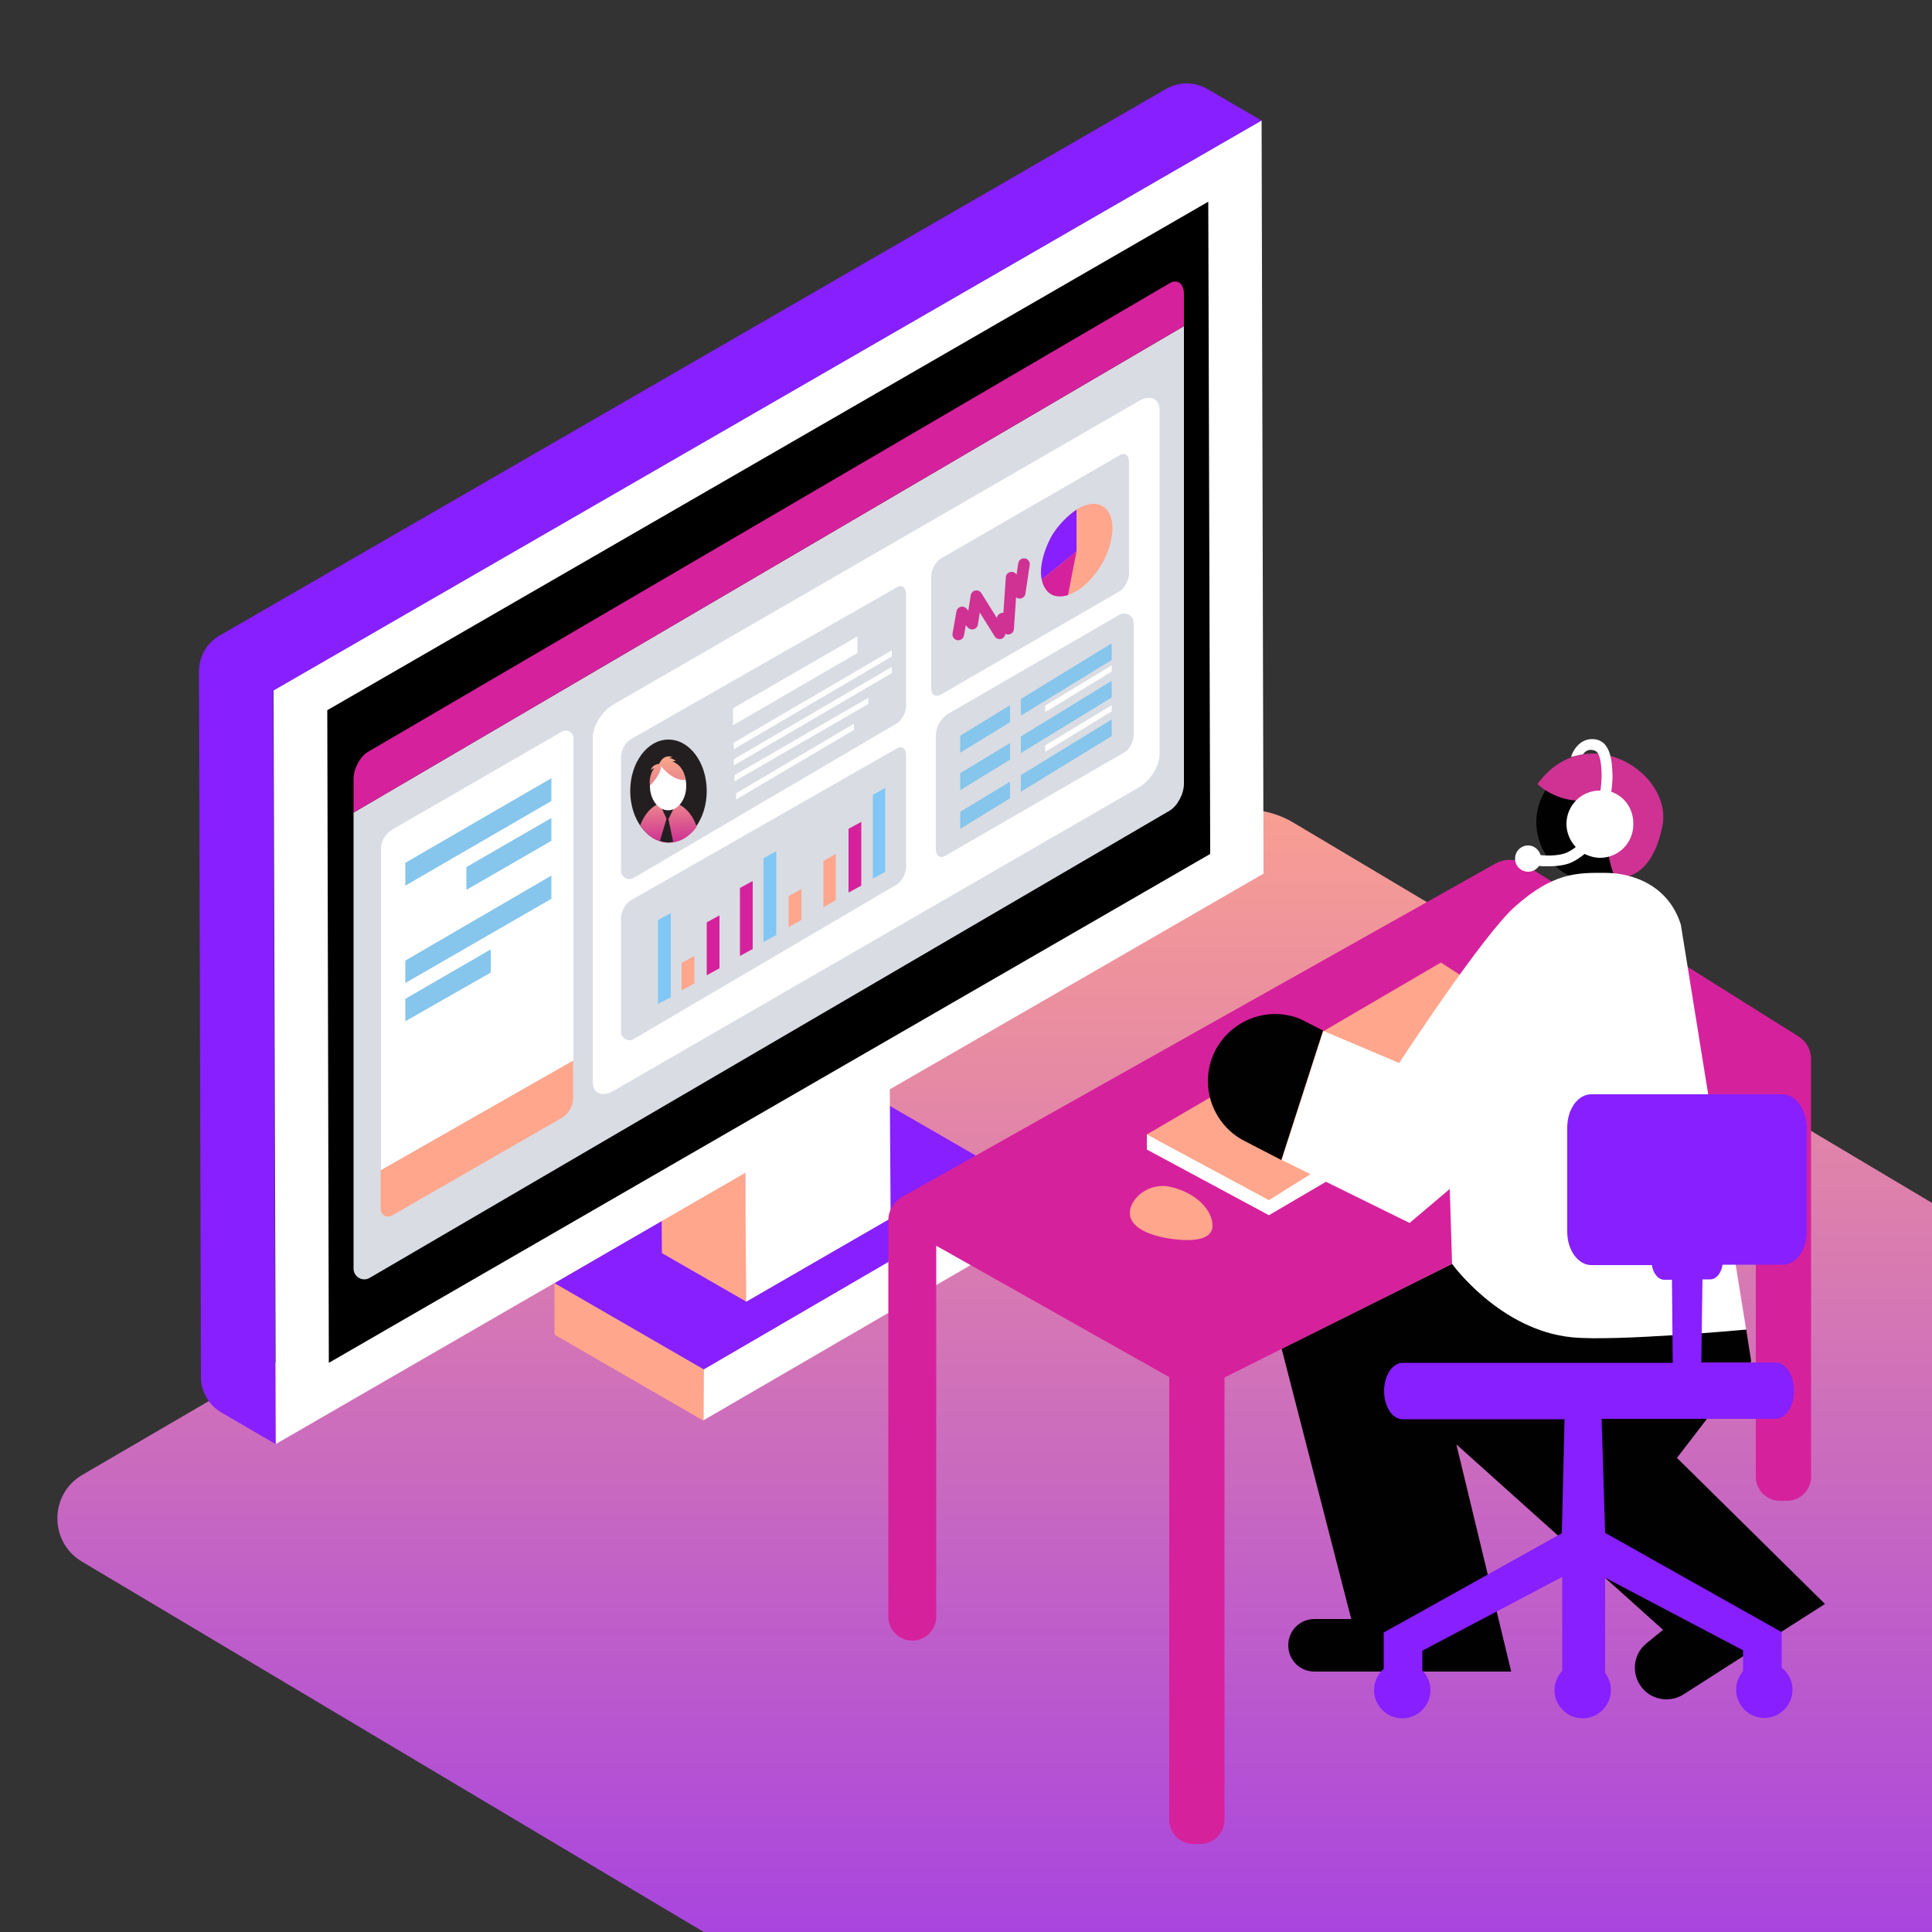
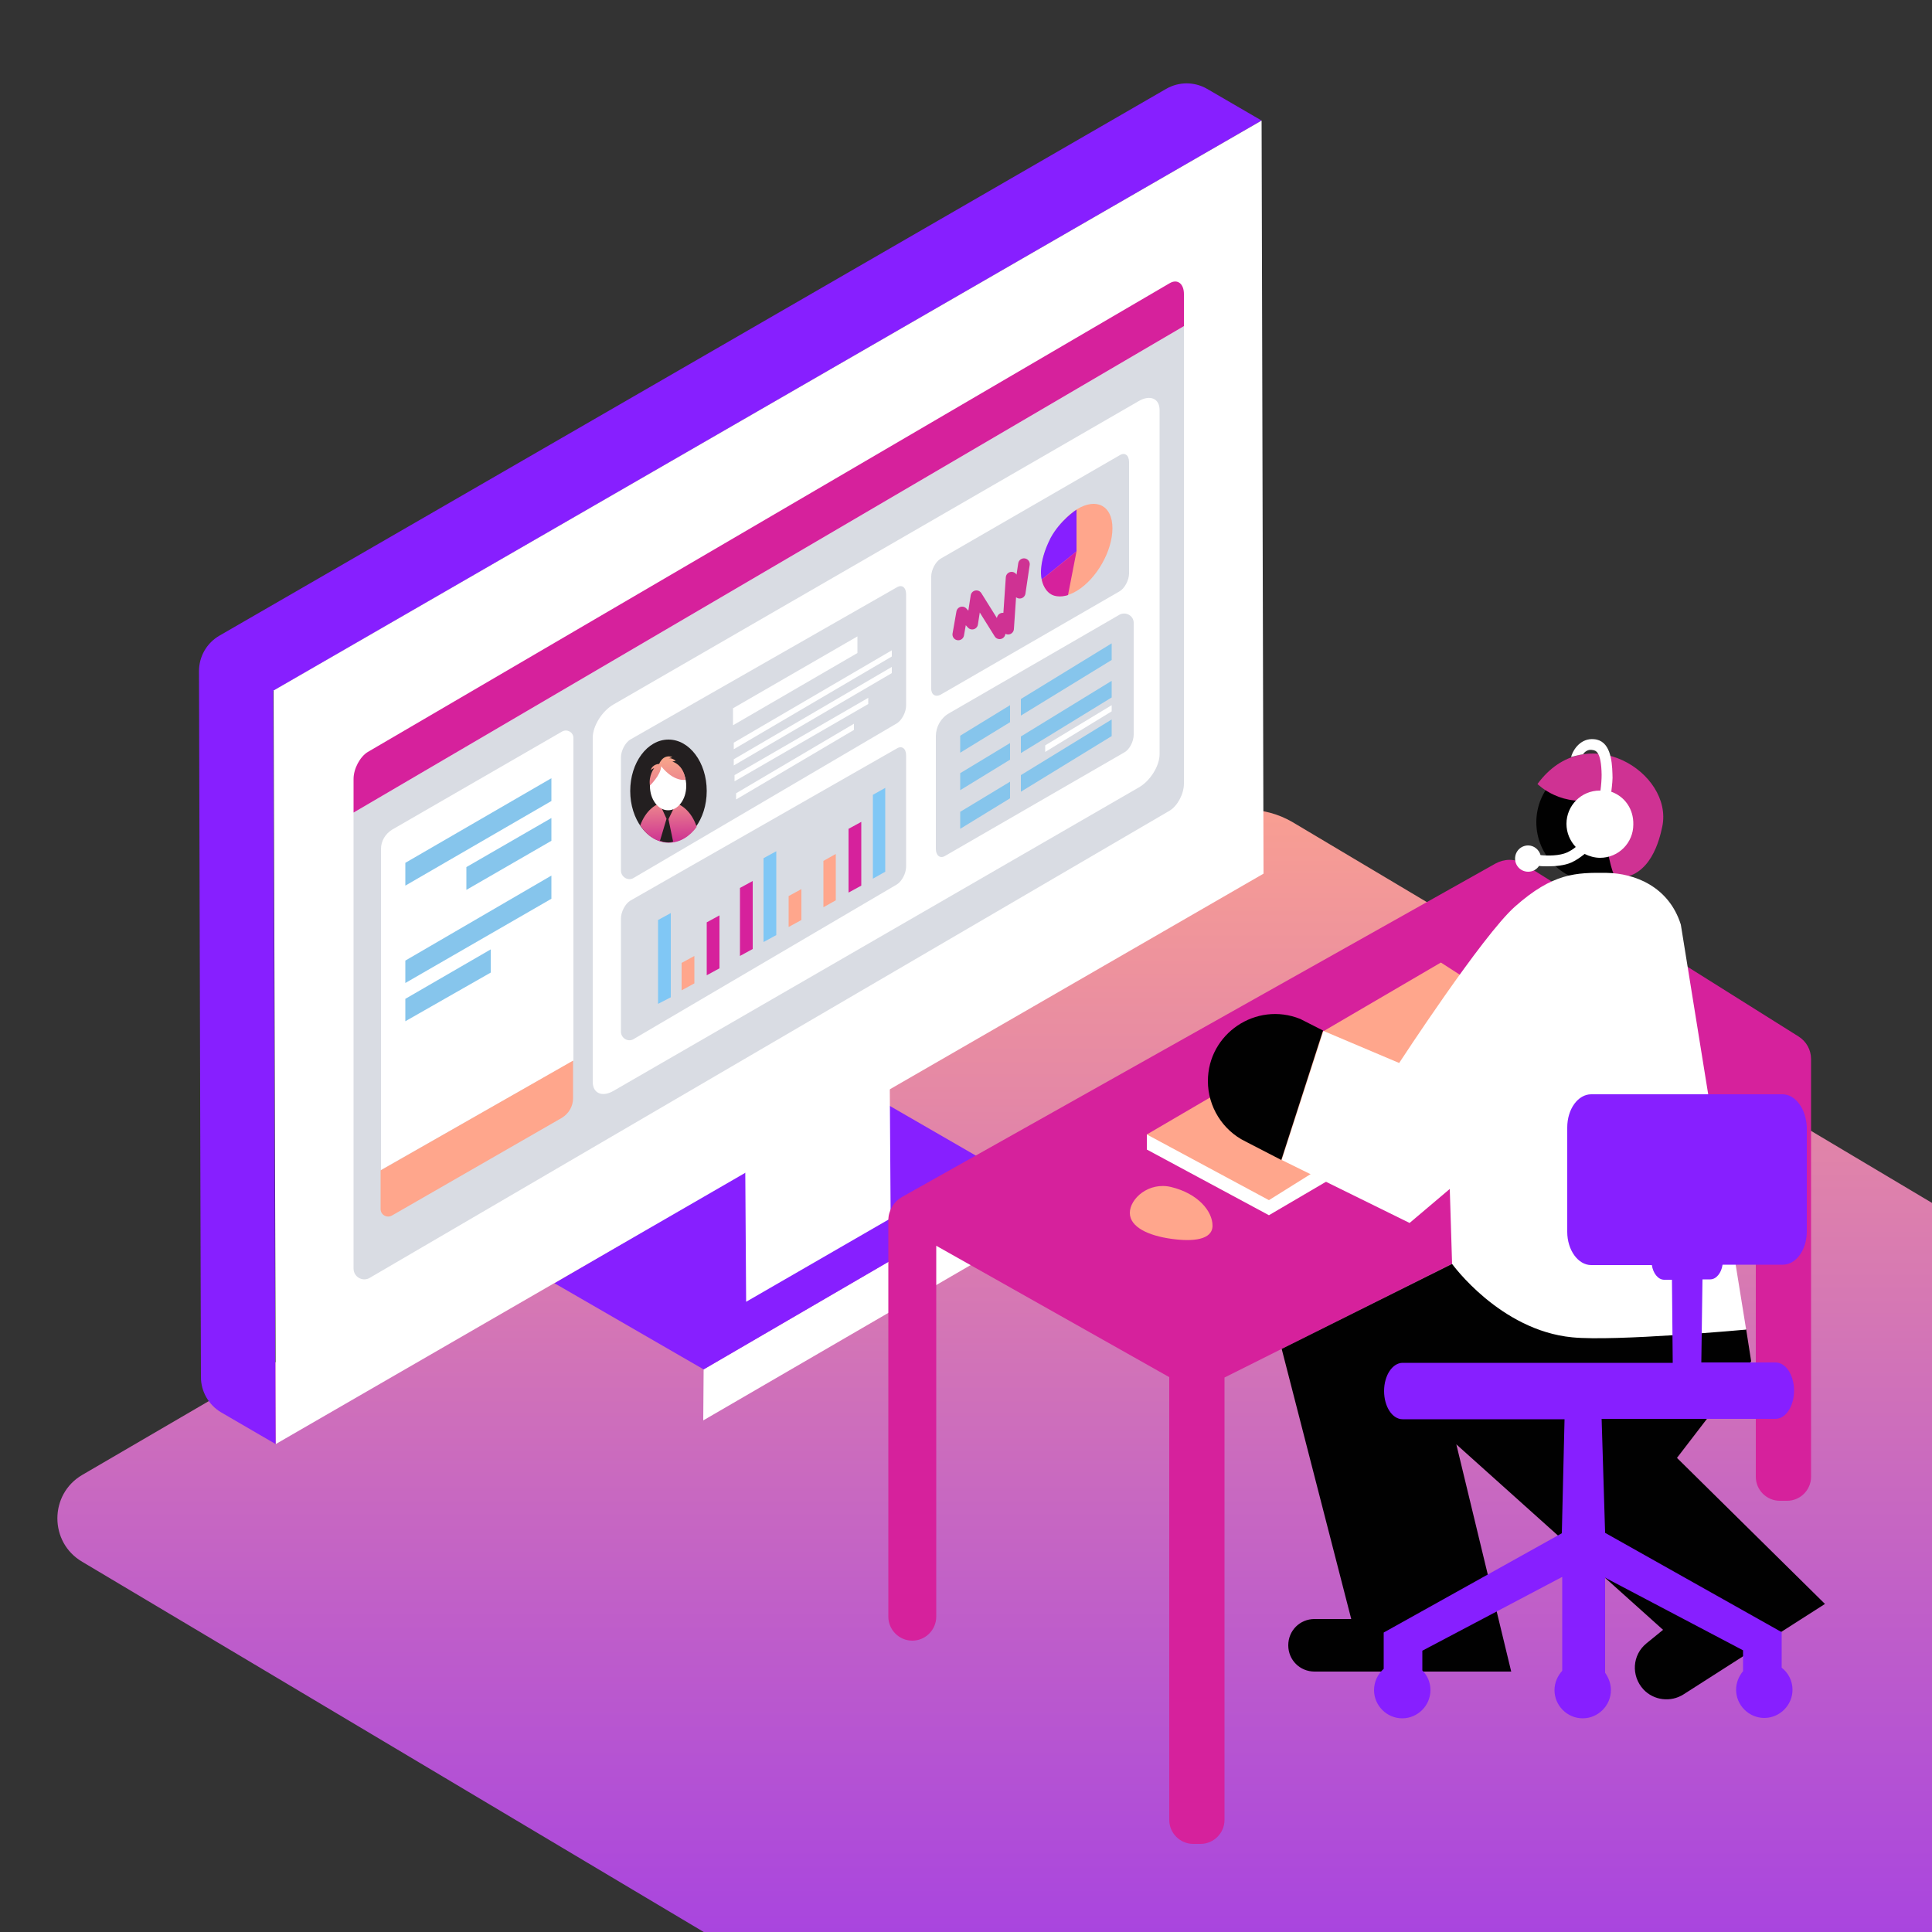
<svg xmlns="http://www.w3.org/2000/svg" xmlns:xlink="http://www.w3.org/1999/xlink" version="1.1" id="Layer_1" x="0px" y="0px" viewBox="0 0 500 500" style="enable-background:new 0 0 500 500;" xml:space="preserve">
  <rect x="0" y="0" width="500" height="500" fill="#333333" stroke="none" />
  <style type="text/css">
	.st0{clip-path:url(#SVGID_2_);}
	.st1{fill:url(#SVGID_3_);}
	.st2{fill:#FFFFFF;}
	.st3{fill:#871FFF;}
	.st4{fill:#FFA68C;}
	.st5{fill:#C0D5EE;}
	.st6{fill:#D6219C;}
	.st7{fill:#010101;}
	.st8{fill:#CF3293;}
	.st9{fill:#D9DCE3;}
	.st10{fill:#86C5EC;}
	.st11{fill:#E5E5E4;}
	.st12{fill:#231F20;}
	.st13{fill:url(#SVGID_4_);}
	.st14{fill:url(#SVGID_5_);}
	.st15{fill:none;stroke:#CF3293;stroke-width:3;stroke-linecap:round;stroke-linejoin:round;stroke-miterlimit:10;}
	.st16{fill:#80C7F5;}
</style>
  <g>
    <defs>
      <rect id="SVGID_1_" x="0" width="500" height="500" />
    </defs>
    <clipPath id="SVGID_2_">
      <use xlink:href="#SVGID_1_" style="overflow:visible;" />
    </clipPath>
    <g class="st0">
      <linearGradient id="SVGID_3_" gradientUnits="userSpaceOnUse" x1="337.325" y1="624.631" x2="337.325" y2="184.455">
        <stop offset="8.011200e-04" style="stop-color:#871FFF" />
        <stop offset="0.998" style="stop-color:#FFA68C" />
      </linearGradient>
      <path class="st1" d="M21.3,404.2l318.8,189.9c7.3,4.2,16.1,4.2,23.4,0l289.8-169c8.7-5,8.7-17.5,0-22.5L334.4,212.7    c-7.3-4.2-16.1-4.2-23.4,0l-289.7,169C12.7,386.7,12.7,399.2,21.3,404.2z" />
      <g>
        <g>
          <g id="XMLID_70_">
            <polygon id="XMLID_71_" class="st2" points="264.9,306.2 264.8,319.5 182,367.6 182.1,354.4      " />
          </g>
          <g id="XMLID_66_">
            <polygon id="XMLID_67_" class="st3" points="264.9,306.2 182.1,354.4 143.5,332.1 226.1,283.8      " />
          </g>
-           <path class="st4" d="M182.1,354.4l0,13.3l-38.6-22.3l0-13.3L182.1,354.4z M192.8,291.8L171,279.2l0.3,45.1l21.9,12.6      L192.8,291.8z" />
          <g id="XMLID_87_">
            <polygon id="XMLID_88_" class="st5" points="230.2,270.2 208.3,257.7 171,279.2 192.8,291.8      " />
          </g>
          <g id="XMLID_85_">
            <polygon id="XMLID_86_" class="st2" points="192.8,291.8 193.1,336.9 230.5,315.3 230.2,270.2      " />
          </g>
          <path class="st3" d="M326.5,31.2L312.4,23c-3.3-1.9-7.3-1.9-10.6,0L56.8,164.5c-3.3,1.9-5.3,5.4-5.3,9.2L52,356.4      c0,3.7,2,7.2,5.2,9.1l14.1,8.2l-0.6-194.9L326.5,31.2z" />
          <polygon id="XMLID_120_" class="st2" points="327,226.1 267.4,260.5 228.4,283 71.4,373.7 70.8,178.7 326.5,31.2     " />
-           <polygon id="XMLID_1333_" points="84.7,183.8 312.7,52.2 313.2,221 85.1,352.7     " />
        </g>
        <g>
          <g>
            <path class="st6" d="M394.2,223.5l71.2,44.7c2.1,1.3,3.3,3.5,3.3,5.9v108.1c0,3.4-2.8,6.2-6.2,6.2h-1.9c-3.4,0-6.2-2.8-6.2-6.2       v-94.5l-137.5,68.8V471c0,3.4-2.8,6.2-6.2,6.2h-1.9c-3.4,0-6.2-2.8-6.2-6.2V356.4l-60.3-34v96c0,3.4-2.8,6.2-6.2,6.2h0       c-3.4,0-6.2-2.8-6.2-6.2V315.8c0-2.5,1.4-4.8,3.5-6l153.6-86.3C389.4,222.2,392,222.2,394.2,223.5z" />
            <polygon class="st2" points="296.8,297.5 296.8,293.6 401.9,271.4 328.4,314.5      " />
            <polygon class="st4" points="296.8,293.6 372.9,249.1 399.4,266.2 328.4,310.6      " />
            <g>
              <circle class="st7" cx="413.1" cy="212.8" r="15.5" />
              <path class="st8" d="M418.5,227.2c8.7,0,11-10,11.7-13.3c2.9-13.9-19.7-28.2-32.3-11c0,0,6.4,6.5,16.3,3.6        C414.1,206.5,416.3,227.2,418.5,227.2z" />
              <path class="st7" d="M453.2,352.3l-19.2,25l38.3,37.8l-36.6,23.4c-3.3,2.1-7.7,1.6-10.4-1.3v0c-3.2-3.5-2.9-8.9,0.8-11.9        l4.3-3.5l-53.5-48l0,0l14.2,58.8h-50.9c-3.8,0-6.8-3-6.8-6.8v0c0-3.8,3-6.8,6.8-6.8h9.5l-18-69.9l44.1-22l76.1,16.9        L453.2,352.3" />
              <path class="st2" d="M331.7,300.2l33.1,16.3l10.4-8.8l0.6,19.4c0,0,12.4,17.2,31.1,19c11.2,1.1,45-2,45-2L435,239.3        c-3.1-9.9-12-13.3-19.2-13.4c-7.9-0.1-13.9,0-23.7,8.7c-8.4,7.4-30,40.5-30,40.5l-19.6-8.3" />
              <path class="st7" d="M336.5,263.7c-11.4-4.6-23.9,3.8-23.9,16.1v0c0,6.6,3.8,12.7,9.7,15.6l9.3,4.8l10.8-33.5L336.5,263.7z" />
            </g>
            <path class="st3" d="M461.3,283.2h-49.5c-3.4,0-6.2,3.8-6.2,8.6v27c0,4.7,2.8,8.6,6.2,8.6h15.7c0.3,2.1,1.6,3.8,3.2,3.8h2       l0.2,21.5h-18.4h-9.9H363c-2.6,0-4.8,3.2-4.8,7.3c0,4,2.1,7.3,4.8,7.3h41.9l-0.7,29.5l-46.1,25.7v9.4c-1.5,1.3-2.5,3.3-2.5,5.5       c0,4,3.3,7.3,7.3,7.3c4,0,7.3-3.3,7.3-7.3c0-2-0.8-3.8-2.1-5.1v-5.1l36.2-19.1v24.3c-1.2,1.3-2,3.1-2,5c0,4,3.3,7.3,7.3,7.3       c4,0,7.3-3.3,7.3-7.3c0-1.7-0.6-3.2-1.5-4.5v-24.6l35.7,18.8v5.4c-1.1,1.3-1.8,3-1.8,4.8c0,4,3.3,7.3,7.3,7.3       c4,0,7.3-3.3,7.3-7.3c0-2.3-1.1-4.4-2.8-5.7v-9.2l-45.7-25.7l-0.9-29.5h45c2.6,0,4.8-3.2,4.8-7.3c0-4-2.1-7.3-4.8-7.3h-19.2       l0.3-21.5h2c1.6,0,2.9-1.7,3.2-3.8h15.6c3.4,0,6.2-3.8,6.2-8.6v-27C467.4,287,464.7,283.2,461.3,283.2z" />
          </g>
        </g>
        <path class="st2" d="M417,204.9c0.2-1.7,0.4-3.3,0.3-4.6c-0.1-3.6-0.6-8.7-4.8-9c-3.2-0.3-5.3,2.4-5.9,4.6c0,0,2.3-0.6,3.1-0.7     c0,0,0.8-1.4,2.4-1.1c0.9,0.1,2.3,0.4,2.4,6.4c0,1.1-0.1,2.6-0.3,4.1c-0.1,0-0.1,0-0.2,0c-4.8,0-8.6,3.9-8.6,8.6     c0,2.3,0.9,4.4,2.4,6c-0.7,0.6-1.4,1-2.2,1.4c-2,0.9-5,0.9-6.9,0.7c-0.4-1.4-1.7-2.5-3.2-2.5c-1.9,0-3.4,1.5-3.4,3.4     c0,1.9,1.5,3.4,3.4,3.4c1.2,0,2.2-0.6,2.8-1.5c0.7,0.1,1.4,0.1,2.3,0.1c2,0,4.3-0.2,6.1-1c1.3-0.6,2.4-1.4,3.4-2.2     c1.2,0.6,2.6,1,4,1c4.8,0,8.6-3.9,8.6-8.6C422.8,209.3,420.4,206.1,417,204.9z" />
        <path class="st4" d="M313.8,317.2c0,3.7-5.1,4.2-10.7,3.4c-5.8-0.8-10.7-3-10.7-6.7c0-3.7,4.9-8.1,10.7-6.7     C310.1,308.9,313.8,313.5,313.8,317.2z" />
      </g>
      <path class="st9" d="M91.5,210.3v118c0,2.2,2.4,3.5,4.2,2.4l207-120.9c2-1.2,3.7-4.3,3.7-7V84.4" />
      <path class="st2" d="M158.8,282.3l135.9-78.5c3-1.7,5.4-5.6,5.4-8.6v-89.1c0-3-2.5-4-5.4-2.3l-135.9,78.5c-3,1.7-5.4,5.6-5.4,8.6    V280C153.4,283,155.9,284,158.8,282.3z" />
      <path class="st6" d="M306.4,84.4v-8.3c0-2.7-1.7-4-3.7-2.8L95.2,194.6c-2,1.2-3.7,4.3-3.7,7v8.7" />
      <path class="st2" d="M98.6,302.8v-83.1c0-2,1.1-3.9,2.9-5l44-25.4c1.3-0.7,2.9,0.2,2.9,1.7v83.5" />
      <path class="st4" d="M148.3,274.5v9.8c0,2-1.1,3.9-2.9,5l-44,25.3c-1.3,0.7-2.9-0.2-2.9-1.7v-10" />
      <polygon class="st10" points="142.7,201.4 142.7,207.3 104.9,229.2 104.9,223.3   " />
      <polygon class="st10" points="142.7,211.7 142.7,217.6 120.7,230.3 120.7,224.4   " />
      <polygon class="st10" points="142.7,226.6 142.7,232.6 104.9,254.4 104.9,248.6   " />
      <polygon class="st10" points="127,245.7 127,251.7 104.9,264.3 104.9,258.5   " />
      <path class="st11" d="M254.4,176L254.4,176L254.4,176z M262.8,171.4L262.8,171.4L262.8,171.4z" />
      <path class="st9" d="M289.7,159.1c1.6-0.9,3.7,0.2,3.7,2.1v28.9c0,1.8-1.1,3.9-2.4,4.6l-46.4,26.8c-1.3,0.8-2.4-0.1-2.4-1.8v-29.2    c0-2.4,1.3-4.7,3.4-5.9L289.7,159.1z" />
      <polygon class="st10" points="264.2,190.6 287.7,176.2 287.7,180.5 264.2,194.9   " />
      <polygon class="st10" points="248.5,200.1 261.4,192.3 261.4,196.6 248.5,204.5   " />
      <polygon class="st10" points="264.2,200.6 287.7,186.2 287.7,190.5 264.2,204.9   " />
      <polygon class="st10" points="248.5,210.1 261.4,202.3 261.4,206.6 248.5,214.5   " />
      <polygon class="st10" points="264.2,180.9 287.7,166.5 287.7,170.8 264.2,185.2   " />
      <polygon class="st10" points="248.5,190.4 261.4,182.5 261.4,186.9 248.5,194.8   " />
      <g>
        <path class="st9" d="M232.1,187.2c1.3-0.8,2.4-2.9,2.4-4.6v-28.8c0-1.8-1.1-2.6-2.4-1.8l-69,39.4c-1.3,0.8-2.4,2.9-2.4,4.6v29.3     c0,1.7,1.9,2.8,3.3,1.9L232.1,187.2z" />
      </g>
      <g>
        <path class="st9" d="M232.1,228.9c1.3-0.8,2.4-2.9,2.4-4.6v-28.8c0-1.8-1.1-2.6-2.4-1.8l-69,39.4c-1.3,0.8-2.4,2.9-2.4,4.6V267     c0,1.7,1.9,2.8,3.3,1.9L232.1,228.9z" />
      </g>
      <ellipse class="st12" cx="173" cy="204.7" rx="9.9" ry="13.3" />
      <linearGradient id="SVGID_4_" gradientUnits="userSpaceOnUse" x1="1067.934" y1="217.823" x2="1067.46" y2="204.417" gradientTransform="matrix(1 0 0 1 -894.879 0)">
        <stop offset="0" style="stop-color:#CE3292" />
        <stop offset="0.998" style="stop-color:#F7A48B" />
      </linearGradient>
      <path class="st13" d="M173.1,218.1c2.8,0,5.4-1.6,7.2-4.1c-1.2-3.8-4.1-6.5-7.4-6.5c-3.2,0-5.9,2.5-7.2,6.1    C167.4,216.3,170.1,218.1,173.1,218.1z" />
      <path class="st12" d="M170.8,208.2l1.7,3.7l-1.7,5.7c1.1,0.4,2.5,0.6,3.4,0.2L173,212l1.3-2.7L170.8,208.2z" />
      <ellipse class="st2" cx="172.9" cy="203.4" rx="4.7" ry="6.3" />
      <linearGradient id="SVGID_5_" gradientUnits="userSpaceOnUse" x1="1067.675" y1="217.718" x2="1067.675" y2="196.581" gradientTransform="matrix(1 0 0 1 -894.879 0)">
        <stop offset="0" style="stop-color:#CE3292" />
        <stop offset="0.998" style="stop-color:#F7A48B" />
      </linearGradient>
      <path class="st14" d="M177.4,201.8c-0.5-4-3.4-4.7-3.4-4.7l0.9-0.2c-1.1-0.8-1.7-0.7-1.9-0.6l1-0.4c-2.5-0.8-3.4,1.8-3.4,1.8    s-1.7,0-2.2,1.6c0,0,0.5-0.4,0.9-0.5c0,0-1.5,1.9-1.1,4.5c0,0,2.8-2.7,2.9-4.9l0-0.1C174.5,202.5,177.4,201.8,177.4,201.8z" />
      <g>
        <path class="st9" d="M243.4,179.8l46.4-26.8c1.3-0.8,2.4-2.9,2.4-4.6v-28.8c0-1.8-1.1-2.6-2.4-1.8l-46.4,26.8     c-1.3,0.8-2.4,2.9-2.4,4.6v28.8C240.9,179.7,242,180.5,243.4,179.8" />
        <path class="st4" d="M269.5,148c0,5.8,4.1,8,9.2,4.9c5.1-3.1,9.2-10.3,9.2-16.2c0-5.8-4.1-8-9.2-4.9     C273.6,135,269.5,142.2,269.5,148" />
        <polyline class="st15" points="248,164.2 249,158.5 251.6,161.4 252.7,154.3 258.7,163.9 259.5,160.1 260.9,162.7 261.8,149.5      263.9,153.4 265,146    " />
        <path class="st3" d="M278.6,131.9v10.8l-9,7.3c0,0-1.2-3.9,2.3-10.8C274.4,134.6,278.6,131.9,278.6,131.9z" />
        <path class="st6" d="M278.6,142.7l-2.2,11.3c0,0-2.5,0.9-4.4-0.2c-2-1.2-2.4-3.8-2.4-3.8L278.6,142.7z" />
      </g>
      <polygon class="st2" points="189.7,183.3 221.9,164.7 221.9,169 189.7,187.7   " />
      <polygon class="st2" points="189.9,192.2 230.8,168.3 230.8,169.9 189.9,193.9   " />
      <polygon class="st2" points="190.5,205.3 221,187.3 221,188.9 190.5,206.9   " />
      <polygon class="st2" points="189.9,196.5 230.8,172.6 230.8,174.2 189.9,198.1   " />
      <polygon class="st2" points="190.1,200.6 224.7,180.6 224.7,182.2 190.1,202.2   " />
-       <polygon class="st2" points="270.5,182.6 287.7,172.2 287.7,173.8 270.5,184.3   " />
      <polygon class="st2" points="270.5,192.9 287.7,182.5 287.7,184.1 270.5,194.6   " />
      <polygon class="st16" points="229.1,203.9 229.1,225.6 225.9,227.4 225.9,205.7   " />
      <polygon class="st6" points="222.9,212.7 222.9,229.2 219.6,231 219.6,214.5   " />
      <polygon class="st4" points="216.3,221 216.3,233 213.1,234.8 213.1,222.8   " />
      <polygon class="st4" points="207.4,230.1 207.4,238.1 204.1,239.9 204.1,231.9   " />
      <polygon class="st16" points="200.9,220.3 200.9,242 197.6,243.8 197.6,222.1   " />
      <polygon class="st6" points="194.8,228 194.8,245.6 191.5,247.4 191.5,229.8   " />
      <polygon class="st6" points="186.2,236.9 186.2,250.6 182.9,252.4 182.9,238.7   " />
      <polygon class="st4" points="179.7,247.4 179.7,254.5 176.4,256.3 176.4,249.2   " />
      <polygon class="st16" points="173.6,236.3 173.6,258.1 170.3,259.8 170.3,238.1   " />
    </g>
  </g>
</svg>